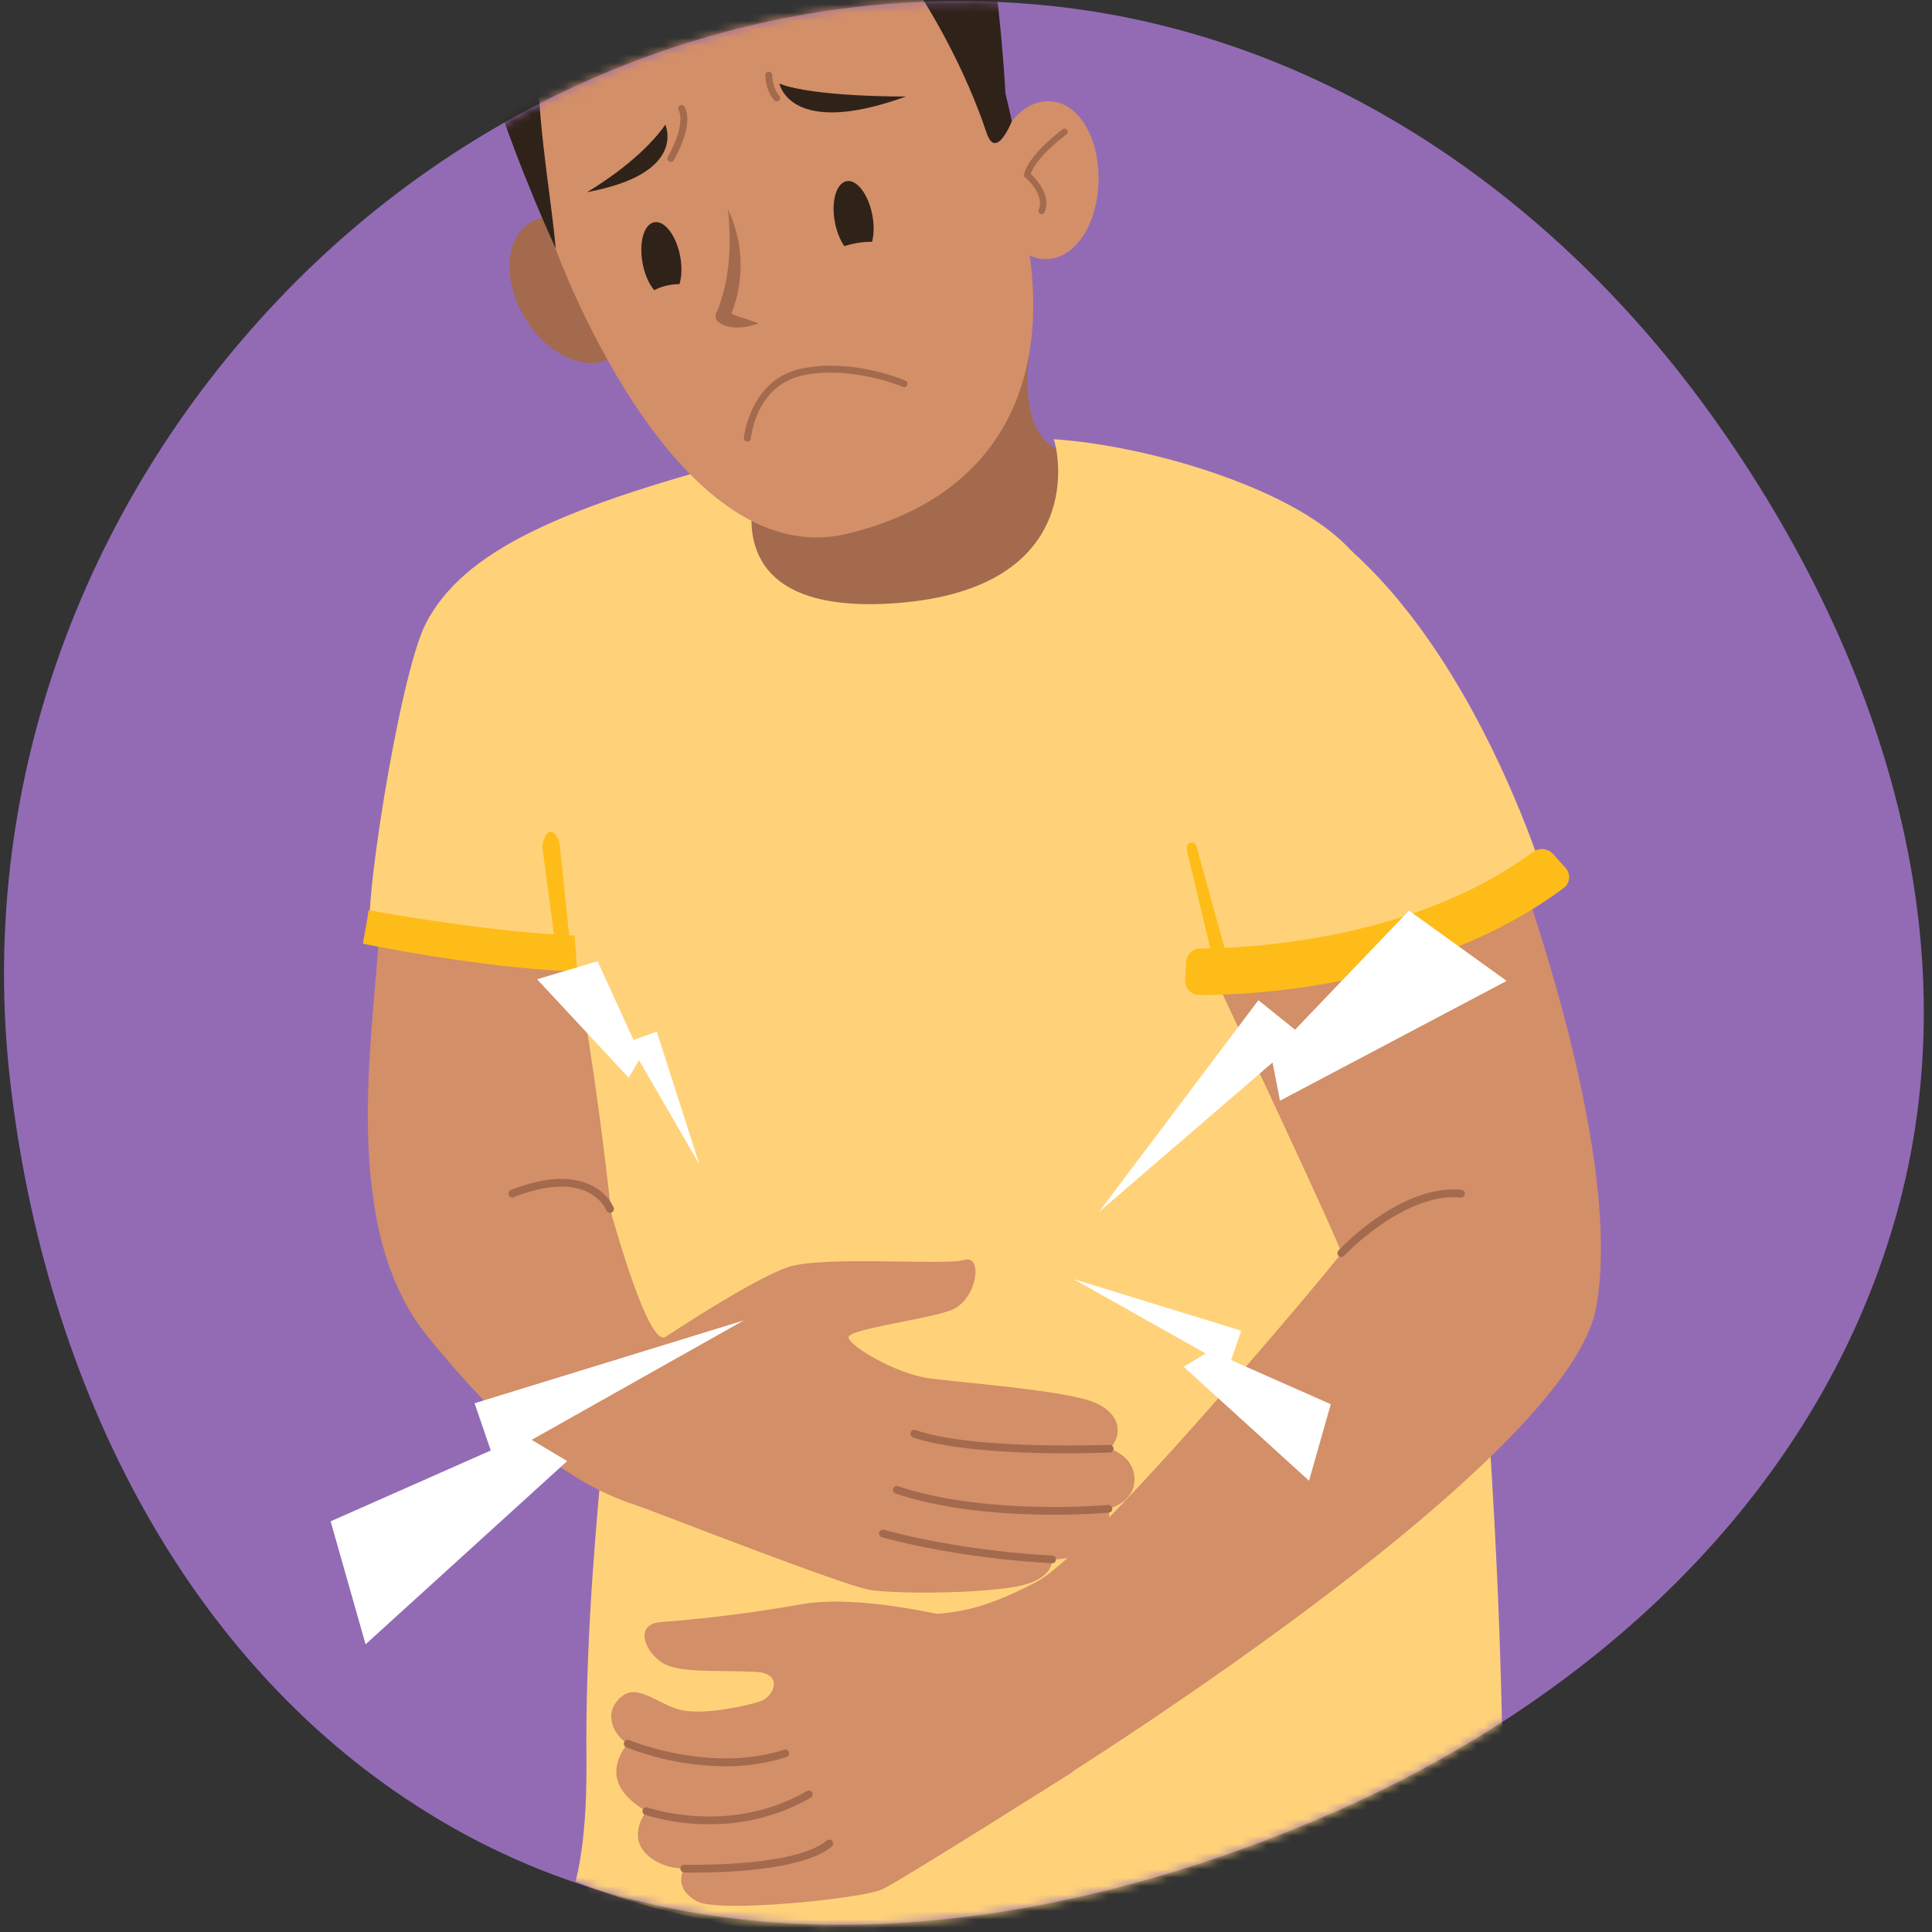
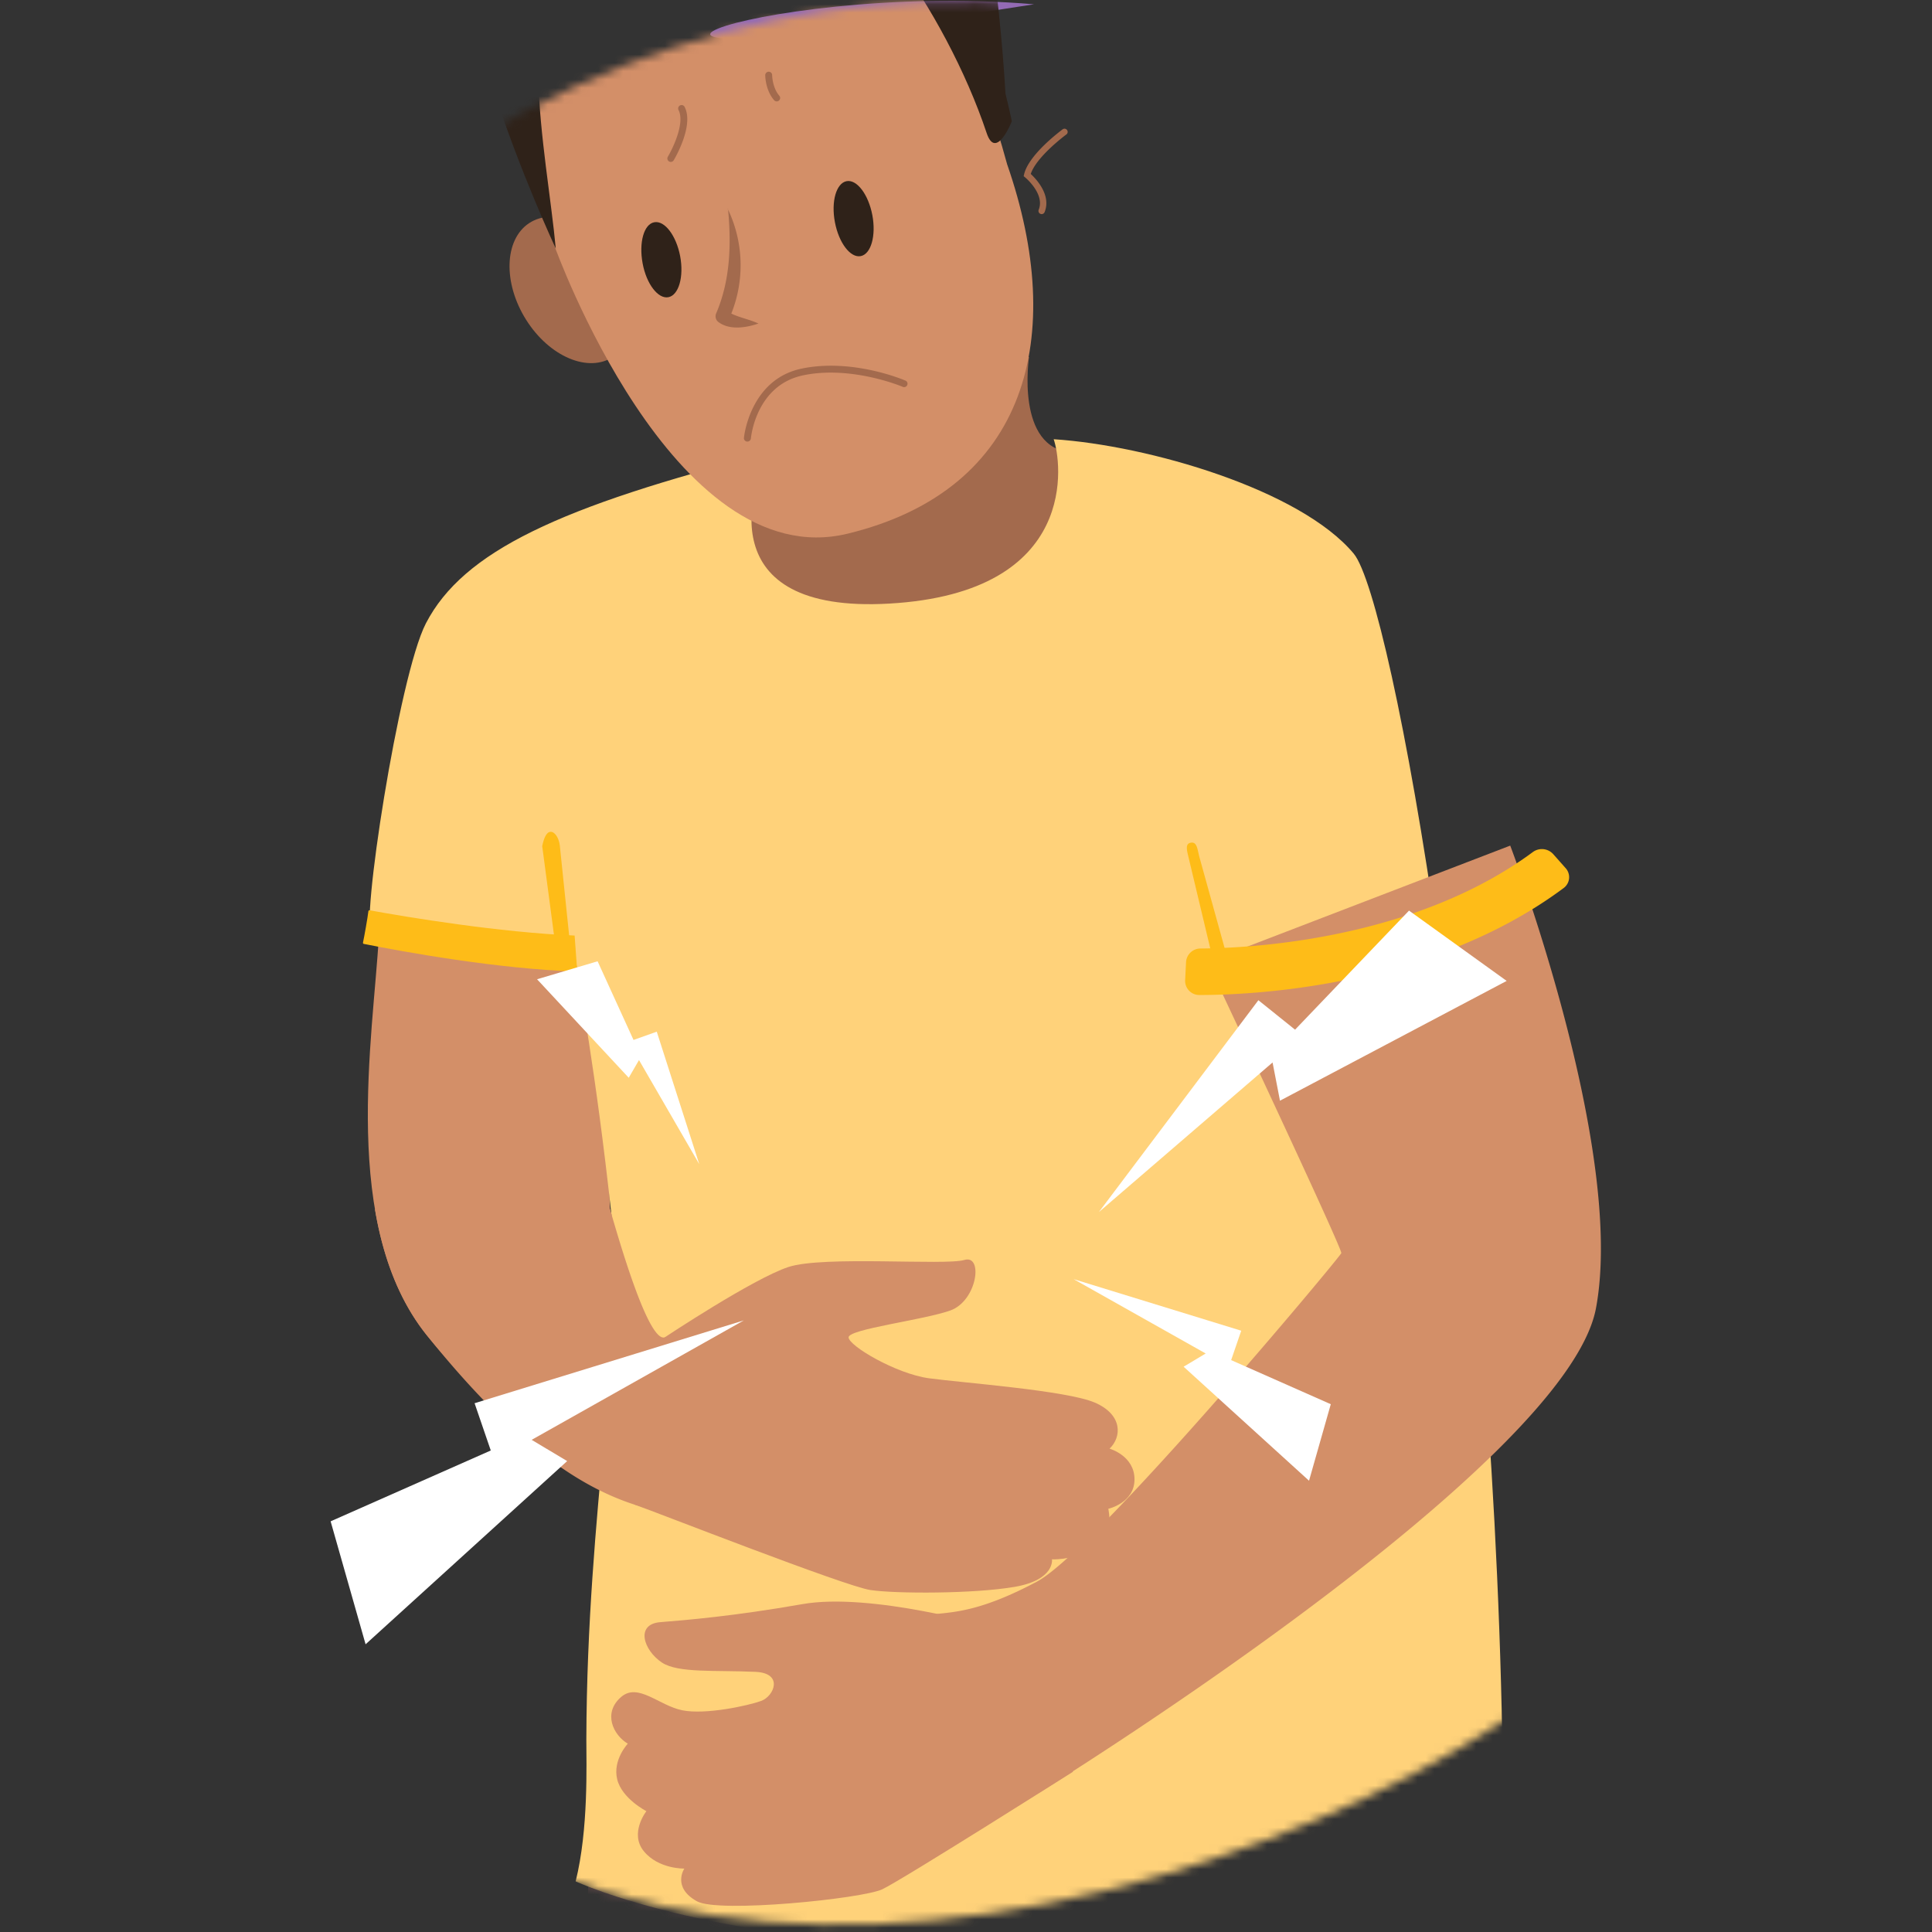
<svg xmlns="http://www.w3.org/2000/svg" width="231" height="231" fill="none">
  <rect width="100%" height="100%" fill="#333333" stroke="none" />
  <style>.B{fill:#d38f68}.C{fill:#a36a4d}.D{fill:#2f2219}.E{fill:#febc18}</style>
-   <path d="M123.637.512c33.362 2.831 62.087 22.477 81.465 49.78 19.838 27.951 30.926 62.372 21.529 95.334-9.601 33.675-36.968 58.33-69.224 71.963-33.359 14.099-71.753 18.786-103.265.938-31.709-17.959-48.831-53.201-52.943-89.409-3.909-34.423 8.293-68.307 32.182-93.399C56.807 11.112 89.783-2.361 123.637.512z" fill="#936bb5" />
+   <path d="M123.637.512C56.807 11.112 89.783-2.361 123.637.512z" fill="#936bb5" />
  <mask id="A" maskUnits="userSpaceOnUse" x="0" y="0" width="231" height="231" mask-type="alpha">
    <path d="M123.637.512c33.362 2.831 62.087 22.477 81.465 49.78 19.838 27.951 30.926 62.372 21.529 95.334-9.601 33.675-36.968 58.33-69.224 71.963-33.359 14.099-71.753 18.786-103.265.938-31.709-17.959-48.831-53.201-52.943-89.409-3.909-34.423 8.293-68.307 32.182-93.399C56.807 11.112 89.783-2.361 123.637.512z" fill="#6842ff" />
  </mask>
  <g mask="url(#A)">
    <g clip-path="url(#B)">
      <path d="M72.927 144.547s3.463 13.12 5.189 13.838-3.565 19.752-3.565 19.752-13.558-6.129-23.498-18.467c-10.477-13.009-6.4-35.744-5.75-47.853s26.706.684 26.706.684l.918 32.046z" class="B" />
      <path d="M85.156 56.762s8.166-.154 8.012-6.471c-.163-6.631 29.87-7.602 29.87-7.602s-1.676 10.991 5.146 11.401c5.655.342-2.157 20.543-2.157 20.543l-40.862-.41-.009-17.462z" class="C" />
      <path d="M75.213 426.099s-12.784-94.015-12.633-110.5c.176-17.348 9.262-96.776 10.033-104.917l46.763 4.073c-2.037 21.57-13.558 88.851-13.33 101.867l1.35 106.531s-7.004 4.952-17.028 5.001c-12.051.056-15.154-2.055-15.154-2.055zm60.334-1.233l-7.845-108.155c.175-17.348 5.093-97.88 5.854-106.021l42.169 10.714c3.223 29.403-4.792 83.302-4.561 96.317.148 8.52-3.257 101.377-3.081 103.463-.003.017-.005.021-.008.025-.014.01-.018.012-.023.012s-2.795 6.289-15.099 6.868c-12.168.576-17.406-3.223-17.406-3.223z" fill="#6b4e4e" />
      <path d="M70.558 215.138c-.681 19.267.228 35.256.228 35.256s30.342 3.273 63.001 2.98c21.225-.191 40.539 1.233 42.027-8.181 2.098-13.25-.407-20.645.117-31.639l-105.373 1.584z" fill="#6b4e4e" />
      <path d="M161.859 66.197c-6.363-7.636-24.525-12.942-35.876-13.681.899 2.499 3.312 18.343-19.669 19.653-21.609 1.233-16.5-14.288-14.402-17.989-25.088 6.375-36.52 11.762-40.982 20.337-3.272 6.292-7.904 36.783-6.471 36.977l24.38 3.244c.397 3.063 2.363 13.001 4.268 30.506 1.612 14.846-2.918 34.964-3.001 62.705 0 2.897.271 10.804-1.279 16.997 0 0 17.219 8.089 51.85 7.966 38.018-.133 59.162-5.217 59.162-5.217.469-7.439-.107-13.611-.221-19.86-1.254-69.647-13.136-136.091-17.758-141.637z" fill="#ffd27a" />
      <path d="M68.515 116.322l-1.587-15.281c-.123-.909-.616-1.62-1.115-1.584s-.795.799-.983 1.711l1.759 13.271c.497.089.987.214 1.467.373l.459 1.51z" class="E" />
      <path d="M68.704 111.86c-8.896-.364-20.143-2.213-24.509-3.023-.017-.003-.034-.003-.051.001s-.032.011-.046.021-.025.023-.034.038-.014.031-.017.048c-.099.838-.49 3.026-.647 3.759-.004.017-.004.034-.001.051s.01.033.019.047.022.027.036.037.03.016.047.019c4.773.955 16.103 3.008 25.517 3.306l-.314-4.304z" class="E" />
      <path d="M104.576 37.507c.001-.008.001-.015 0-.023v.023z" fill="#6c332e" />
      <path d="M63.254 26.688c-2.97 1.975-3.124 7.149-.342 11.558s7.445 6.381 10.415 4.406 3.121-7.152.342-11.561-7.435-6.381-10.415-4.403z" class="C" />
      <path d="M120.439 19.717c-3.189-11.709-8.979-26.041-13.767-34.098-4.964-10.822-38.412-7.364-43.54 10.785-1.011 8.045 1.143 19.289 3.205 33.115-.04-.145 14.085 39.374 35.013 34.289 21.65-5.26 26.173-23.671 19.089-44.104v.012z" class="B" />
-       <path d="M125.665 12.113c-3.556-.271-6.662 3.729-6.933 8.936s2.388 9.648 5.944 9.919 6.384-3.658 6.656-8.862-2.111-9.719-5.667-9.993z" class="B" />
      <path d="M79.989-24.152C47.792-12.936 64.552 18.987 64.552 18.987 63.522 7.651 60.173-3.134 69.704-6.215c3.914 1.489 8.191 1.739 12.251.718 6.04-1.541 13.164-8.203 13.164-8.203 5.956-1.793 17.924 14.871 22.848 29.6 1.128 3.371 3.01-1.396 3.01-1.396s-9.435-49.647-40.988-38.656z" class="D" />
      <path d="M97.914-26.047c-13.78-12.125-44.193.884-44.193.884 1.562 17.638 14.347 18.18 14.347 18.18s26.016-12.421 30.961-10.64 21.23 29.581 21.23 29.581-1.491-32.97-9.133-40.578c-5.608-5.565-13.213 2.573-13.213 2.573z" class="D" />
      <path d="M58.131-12.627c-8.831 5.59 8.32 42.344 8.32 42.344-1.038-11.345-5.66-31.618 3.254-35.932 0 0-5.565-1.525-11.574-6.412z" class="D" />
      <path d="M79.479 159.901s10.591-7.035 14.791-8.413 18.738-.154 21.034-.841 1.54 4.896-1.683 6.043-12.159 2.218-12.159 3.211 5.658 4.36 9.636 4.896 16.442 1.451 19.807 2.905 3.213 4.13 1.759 5.507c0 0 2.983.841 2.983 3.67s-3.134 3.519-3.134 3.519.924 3.901-1.99 5.047-4.743.995-4.743.995.382 2.447-4.434 3.288-14.226.841-17.286.382-25.85-9.407-28.068-10.168 3.488-20.041 3.488-20.041zm39.104 34.69c0-.08-14.455-4.231-22.632-2.795s-13.977 1.917-16.997 2.157-2.015 3.368.191 4.831c1.938 1.282 6.369.891 11.185 1.11 3.389.151 2.228 2.921.669 3.482s-6.644 1.676-9.423 1.115-5.285-3.337-7.306-1.596c-2.225 1.916-.955 4.551.792 5.589 0 0-1.827 1.933-1.27 4.25s3.494 3.817 3.494 3.817-2.064 2.635-.308 4.789 4.844 2.077 4.844 2.077-1.51 2.237 1.51 3.913c2.579 1.433 19.773-.308 22.158-1.436s22.802-14.054 22.802-14.054l-9.709-17.249z" class="B" />
      <path d="M111.965 193.882v-.906c2.311-.25 5.522-.413 12.017-3.87 6.939-3.698 36.228-38.788 36.391-39.275s-16.002-34.819-16.002-34.819l36.2-13.907s13.823 36.271 10.252 55.314-66.557 57.905-66.557 57.905l-12.301-20.442zm-32.486-33.981c-1.947.616-5.417-11.441-6.551-15.354-4.93-1.812-9.244.04-14.532-.416a62.16 62.16 0 0 0-10.045.058c-1.183.087-2.351.225-3.519.391.946 5.593 2.813 10.856 6.221 15.099 9.928 12.326 17.705 17.955 24.944 20.266 4.844 1.541 5.26-20.614 3.482-20.044z" class="B" />
-       <path d="M147.246 116.164s20.552-.78 37.395-11.256c0 0-14.772-48.88-44.871-47.872l-6.958 18.624 14.434 40.504z" fill="#ffd27a" />
      <path d="M147.264 116.393l-3.895-14.058c-.206-.856-.268-1.657-.924-1.586s-.616.616-.404 1.479l2.98 12.494 1.541.269.702 1.402z" class="E" />
      <path d="M143.459 118.968h-.031c-.228.005-.455-.036-.667-.121s-.405-.213-.566-.374a1.69 1.69 0 0 1-.374-.566c-.085-.212-.126-.439-.121-.668l.111-2.231c.032-.439.231-.849.555-1.146s.751-.459 1.192-.453c5.796-.04 25.461-.995 39.712-11.53.364-.269.813-.393 1.263-.349a1.83 1.83 0 0 1 1.171.586l1.489 1.679a1.62 1.62 0 0 1 .339.583 1.6 1.6 0 0 1-.137 1.311 1.62 1.62 0 0 1-.452.501c-15.909 11.832-37.121 12.778-43.484 12.778z" class="E" />
-       <path d="M86.689 211.184a33.15 33.15 0 0 1-11.805-2.274c-.058-.022-.111-.056-.156-.099s-.081-.094-.105-.152a.46.46 0 0 1-.037-.18c0-.063.012-.124.037-.182a.46.46 0 0 1 .26-.251.47.47 0 0 1 .182-.03.45.45 0 0 1 .18.044c.096.04 9.697 4.021 18.525 1.134.114-.028.234-.012.336.045a.47.47 0 0 1 .216.261c.037.111.03.232-.019.339s-.136.191-.243.236c-2.383.754-4.871 1.129-7.371 1.109zm-1.865 6.924a25.45 25.45 0 0 1-7.703-1.128c-.116-.041-.21-.126-.263-.236s-.06-.238-.019-.354a.46.46 0 0 1 .59-.282c.096.037 9.796 3.411 19.024-1.953a.45.45 0 0 1 .172-.066.46.46 0 0 1 .184.007.47.47 0 0 1 .167.079c.05.037.091.084.123.137a.45.45 0 0 1 .059.175c.008.062.003.124-.014.184a.46.46 0 0 1-.085.164.48.48 0 0 1-.142.118c-3.68 2.105-7.854 3.194-12.094 3.155zm-1.657 5.786c-.77 0-1.267 0-1.365-.015-.061-.002-.12-.015-.176-.04a.47.47 0 0 1-.147-.104.46.46 0 0 1-.127-.331.46.46 0 0 1 .038-.178c.024-.056.06-.107.105-.149a.47.47 0 0 1 .155-.096c.058-.021.119-.03.18-.026.129 0 13.2.348 17.024-2.891a.46.46 0 0 1 .653.056c.079.094.118.215.108.338a.46.46 0 0 1-.163.315c-3.362 2.844-12.735 3.121-16.285 3.121zm44.37-50.13c-5.408 0-13.74-.309-18.368-1.902-.116-.041-.211-.126-.264-.237s-.06-.238-.019-.354a.47.47 0 0 1 .237-.265c.111-.053.238-.06.354-.019 6.924 2.41 23.015 1.766 23.178 1.76.061-.003.122.007.179.028a.47.47 0 0 1 .154.094.48.48 0 0 1 .106.146c.025.055.04.115.042.175s-.007.122-.028.179a.47.47 0 0 1-.094.154c-.042.044-.091.08-.146.106s-.115.04-.176.042c-.237.009-2.283.093-5.155.093zm-1.544 7.343c-5.238 0-12.689-.447-18.916-2.53a.46.46 0 0 1-.265-.237c-.054-.112-.061-.239-.02-.356a.46.46 0 0 1 .237-.265.47.47 0 0 1 .356-.02c10.625 3.559 24.959 2.253 25.101 2.24.06-.006.122.001.18.018a.47.47 0 0 1 .16.086c.047.039.086.086.114.14a.48.48 0 0 1 .053.174.5.5 0 0 1-.018.18.47.47 0 0 1-.086.16c-.039.047-.087.086-.14.114s-.113.047-.174.053c-.077 0-2.727.243-6.582.243zm-.208 5.796c-.105 0-10.579-.438-20.337-3.103a.46.46 0 0 1-.324-.57c.033-.119.111-.219.218-.28s.234-.076.352-.044c9.639 2.641 20.01 3.082 20.112 3.082.123.002.239.053.324.142a.46.46 0 0 1 .129.329c-.002.123-.053.239-.142.324a.46.46 0 0 1-.329.129l-.003-.009zm34.581-36.609c-.114-.001-.225-.045-.308-.124a.48.48 0 0 1-.106-.146c-.025-.055-.039-.115-.042-.175a.47.47 0 0 1 .123-.332c.309-.327 7.485-7.934 14.692-7.256.123.011.236.071.315.165a.46.46 0 0 1 .104.34.47.47 0 0 1-.165.314c-.094.079-.217.116-.34.105-6.742-.638-13.866 6.89-13.928 6.964-.044.047-.097.084-.157.109s-.123.037-.188.036zm-87.439-5.285a.46.46 0 0 1-.429-.293c-.086-.212-2.157-5.078-11.093-1.565a.46.46 0 0 1-.584-.613c.047-.111.135-.2.246-.247 4.083-1.605 7.395-1.762 9.811-.468 1.094.548 1.973 1.448 2.496 2.554.044.114.042.241-.007.353s-.141.2-.254.245a.47.47 0 0 1-.185.034z" class="C" />
-       <path d="M108.319 11.54s-11.001.083-15.124-1.541c0-.015 1.22 6.588 15.124 1.541zM70.182 22.975s6.283-3.599 9.364-8.07c-.025-.037 2.782 5.833-9.364 8.07z" class="D" />
      <path d="M87.043 24.947c.41 4.292.274 8.572-1.411 12.516-.073.165-.093.349-.058.527s.126.337.256.462c1.34 1.066 3.353.746 4.856.231-1.233-.57-2.514-.736-3.618-1.39a1.38 1.38 0 0 1 .077.166v.721c.95-2.08 1.43-4.344 1.405-6.63s-.554-4.539-1.55-6.598l.043-.006z" class="C" />
      <path d="M104.3 25.714c-.471-2.465-1.848-4.289-3.081-4.052s-1.864 2.431-1.393 4.906 1.849 4.289 3.082 4.055 1.861-2.434 1.392-4.909zm-22.977 4.915c-.472-2.465-1.849-4.289-3.097-4.055s-1.849 2.431-1.393 4.906 1.849 4.289 3.081 4.055 1.876-2.431 1.408-4.905z" class="D" />
-       <path d="M102.869 32.343c2.289-.444 4.004-1.531 3.83-2.426s-2.171-1.261-4.459-.817-4.003 1.531-3.829 2.426 2.17 1.261 4.458.817zm-22.364 4.64c1.692-.329 2.939-1.241 2.784-2.038s-1.652-1.176-3.344-.848-2.939 1.241-2.784 2.038 1.652 1.177 3.344.848z" class="B" />
      <path d="M89.356 52.796h-.037a.41.41 0 0 1-.37-.447c0-.071.703-6.973 6.884-8.273 6.012-1.263 12.11 1.297 12.368 1.408.057.015.109.041.155.078s.082.083.108.135a.41.41 0 0 1 .043.168c.002.058-.009.116-.031.17a.4.4 0 0 1-.098.143c-.042.04-.093.071-.148.089a.41.41 0 0 1-.172.02c-.058-.006-.114-.023-.165-.053-.061-.025-6.122-2.567-11.875-1.356-5.583 1.174-6.212 7.284-6.237 7.543-.01.105-.06.201-.139.271s-.181.106-.287.102zM80.202 19.36a.4.4 0 0 1-.209-.059c-.093-.056-.16-.147-.187-.253s-.01-.218.045-.311c.616-1.035 2.061-4.055 1.279-5.577a.41.41 0 0 1 .177-.553c.048-.025.1-.04.154-.044a.41.41 0 0 1 .299.096.43.43 0 0 1 .1.125c1.149 2.24-1.205 6.209-1.306 6.375-.036.061-.087.112-.149.147a.4.4 0 0 1-.202.053zm12.662-7.238a.41.41 0 0 1-.169-.037c-.053-.024-.1-.06-.139-.104-1.045-1.205-1.06-2.921-1.06-2.995 0-.054.011-.108.033-.158a.42.42 0 0 1 .091-.133c.039-.038.084-.068.135-.089s.104-.031.158-.03.107.01.157.03a.4.4 0 0 1 .133.089c.038.038.068.083.089.133s.031.103.03.157c0 .028.022 1.491.86 2.465a.42.42 0 0 1 .093.209c.011.077-.001.156-.033.226a.42.42 0 0 1-.149.174c-.065.043-.141.066-.219.068l-.009-.006z" class="C" />
      <path d="M131.389 144.92l19.07-25.329 4.385 3.522 13.626-14.236 11.675 8.406-27.104 14.322-.887-4.57-20.765 17.885zm-3.016 8.023l20.035 6.163-1.205 3.516 11.913 5.272-2.601 9.149-14.997-13.632 2.641-1.581-15.786-8.887zm-44.766-13.749l-5.081-15.841-2.779.989-4.295-9.407-7.238 2.15 10.96 11.777 1.229-2.114 7.204 12.446zm5.331 18.679l-32.194 9.904 1.935 5.651-19.148 8.47 4.181 14.702 24.102-21.906-4.246-2.539 25.369-14.282z" fill="#fff" />
      <path d="M124.851 25.443a.37.37 0 0 1-.449.129c-.094-.038-.168-.111-.207-.203s-.04-.197-.003-.29c.767-1.883-1.593-3.846-1.615-3.864l-.184-.151.055-.228c.558-2.388 4.437-5.238 4.604-5.374.04-.029.086-.05.135-.062a.38.38 0 0 1 .287.046c.043.026.08.06.109.101s.051.086.062.135a.37.37 0 0 1 .006.148c-.008.049-.026.097-.052.139s-.06.08-.101.109-3.571 2.638-4.255 4.721c.616.573 2.49 2.514 1.652 4.573-.013.025-.027.049-.044.071z" class="C" />
    </g>
  </g>
  <defs>
    <clipPath id="B">
      <path fill="#fff" transform="translate(39.531 -36.132)" d="M0 0h151.874v464.28H0z" />
    </clipPath>
  </defs>
</svg>